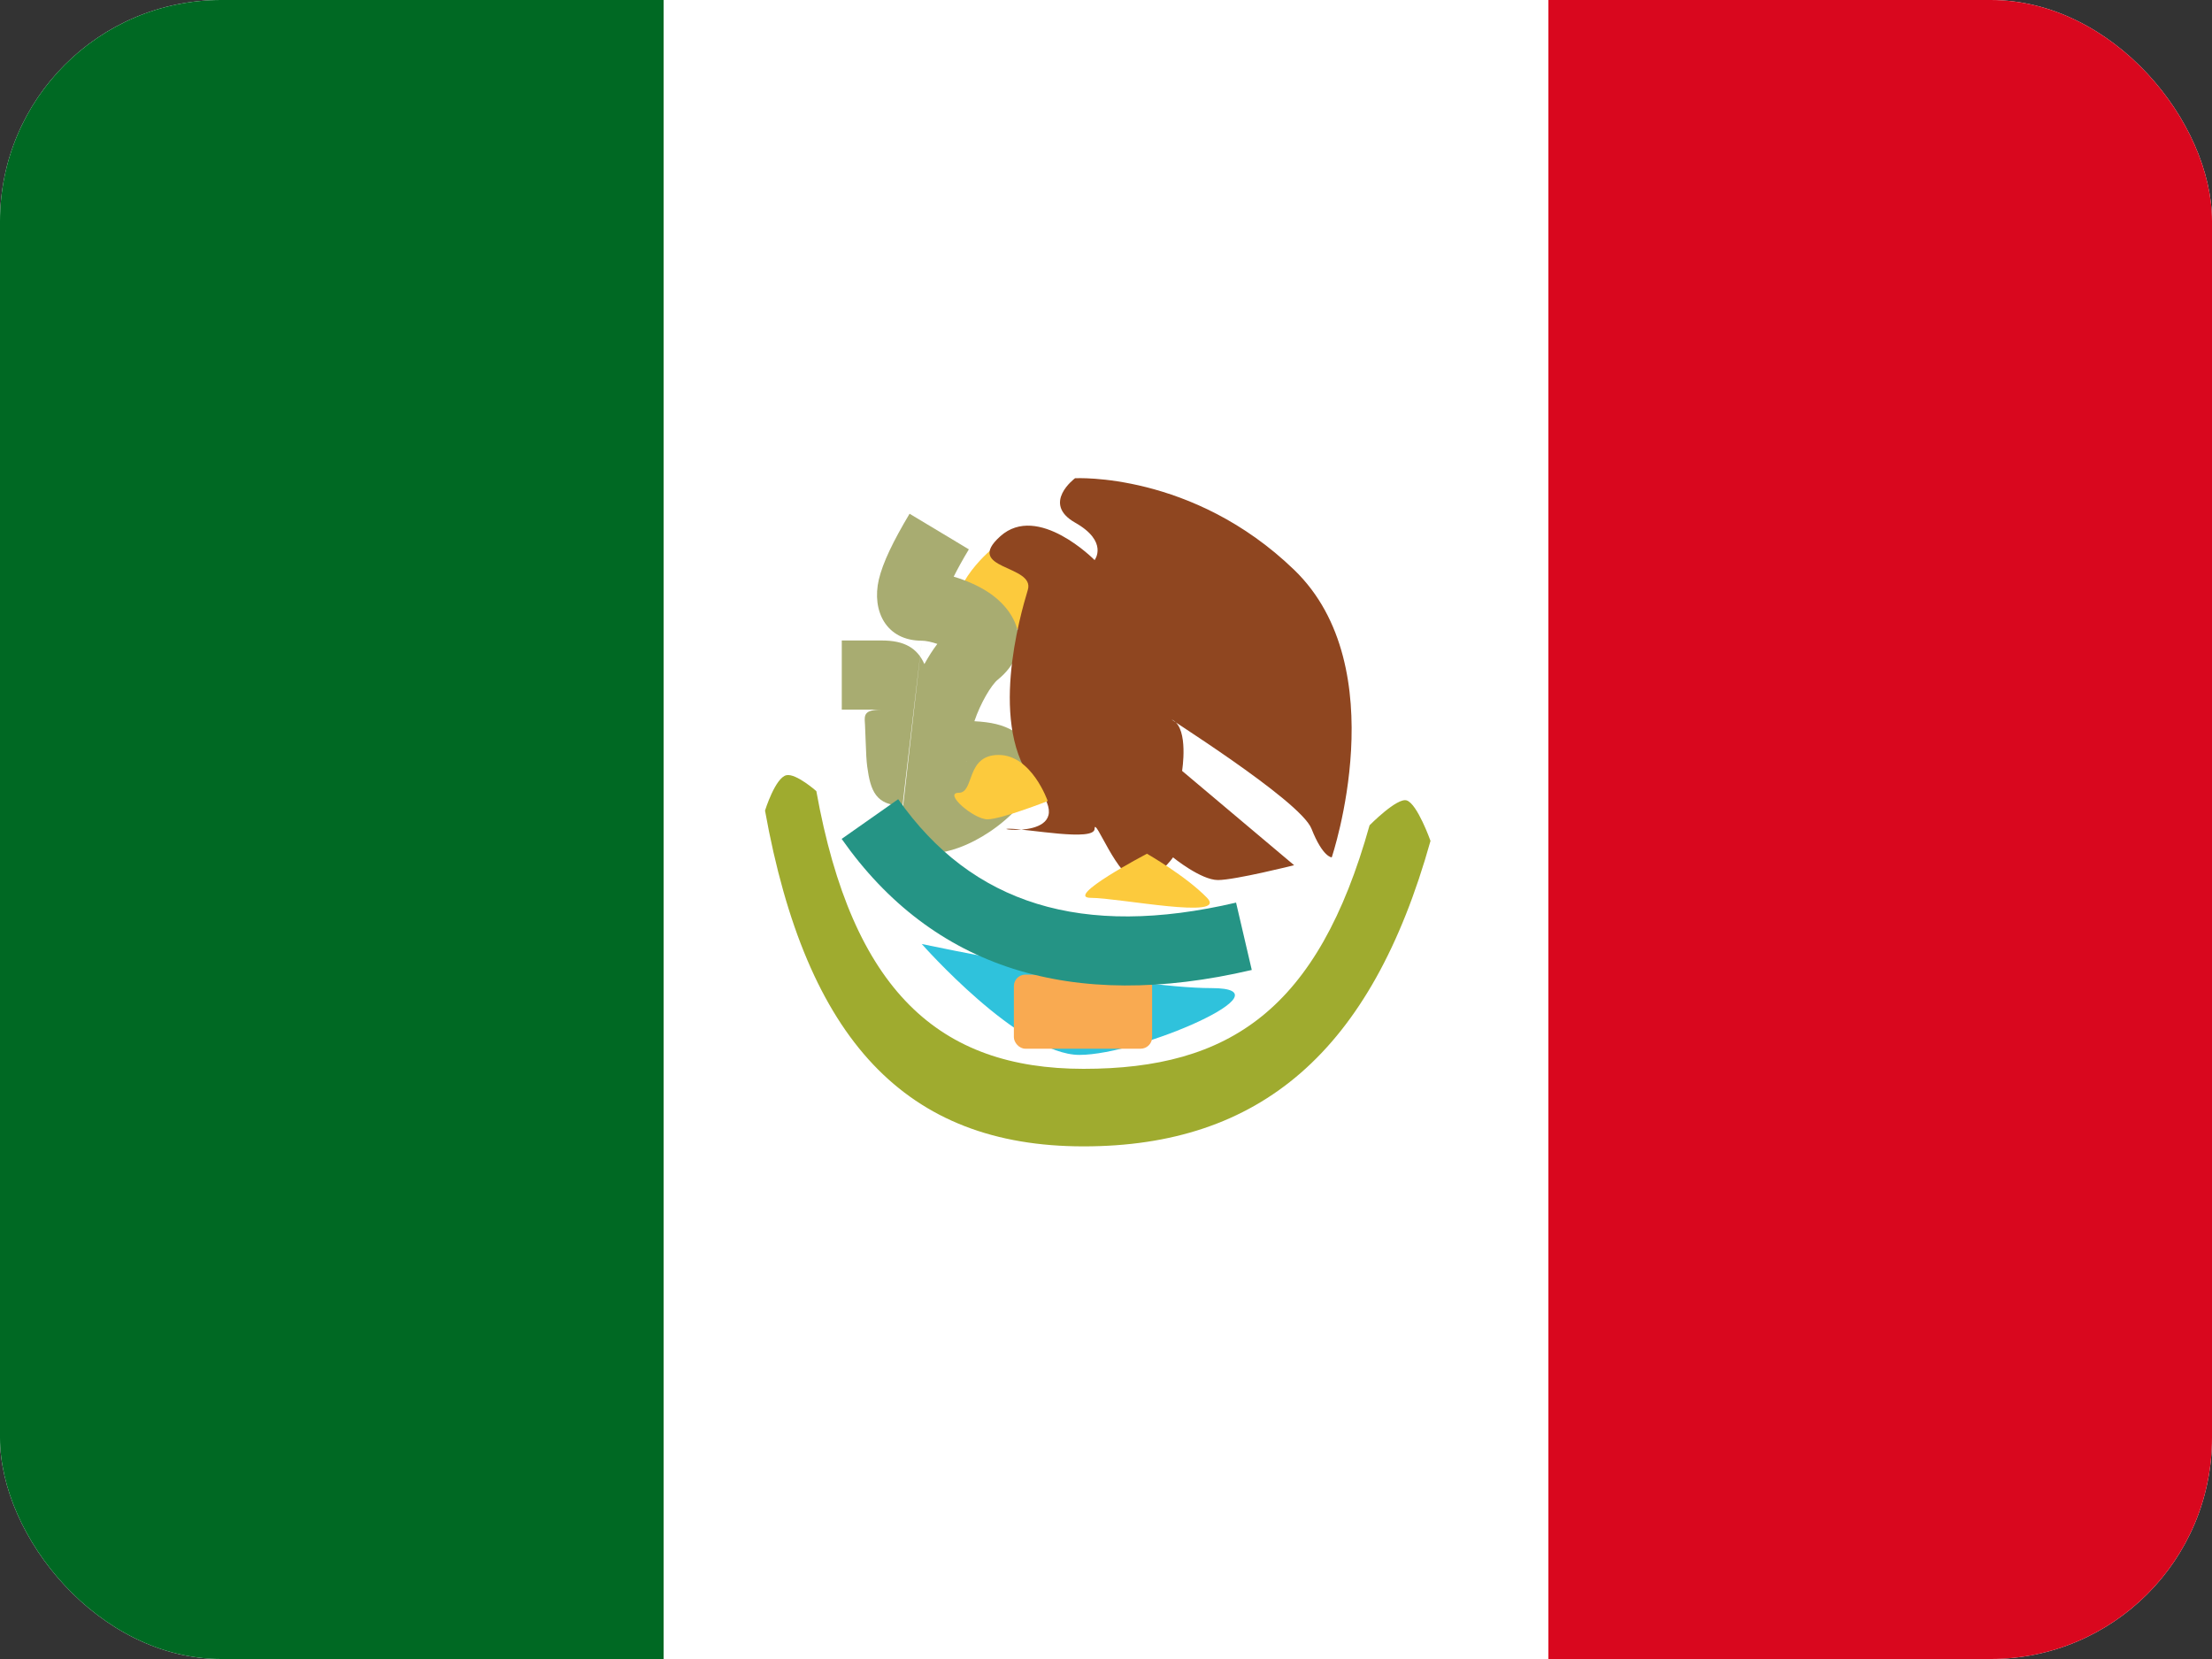
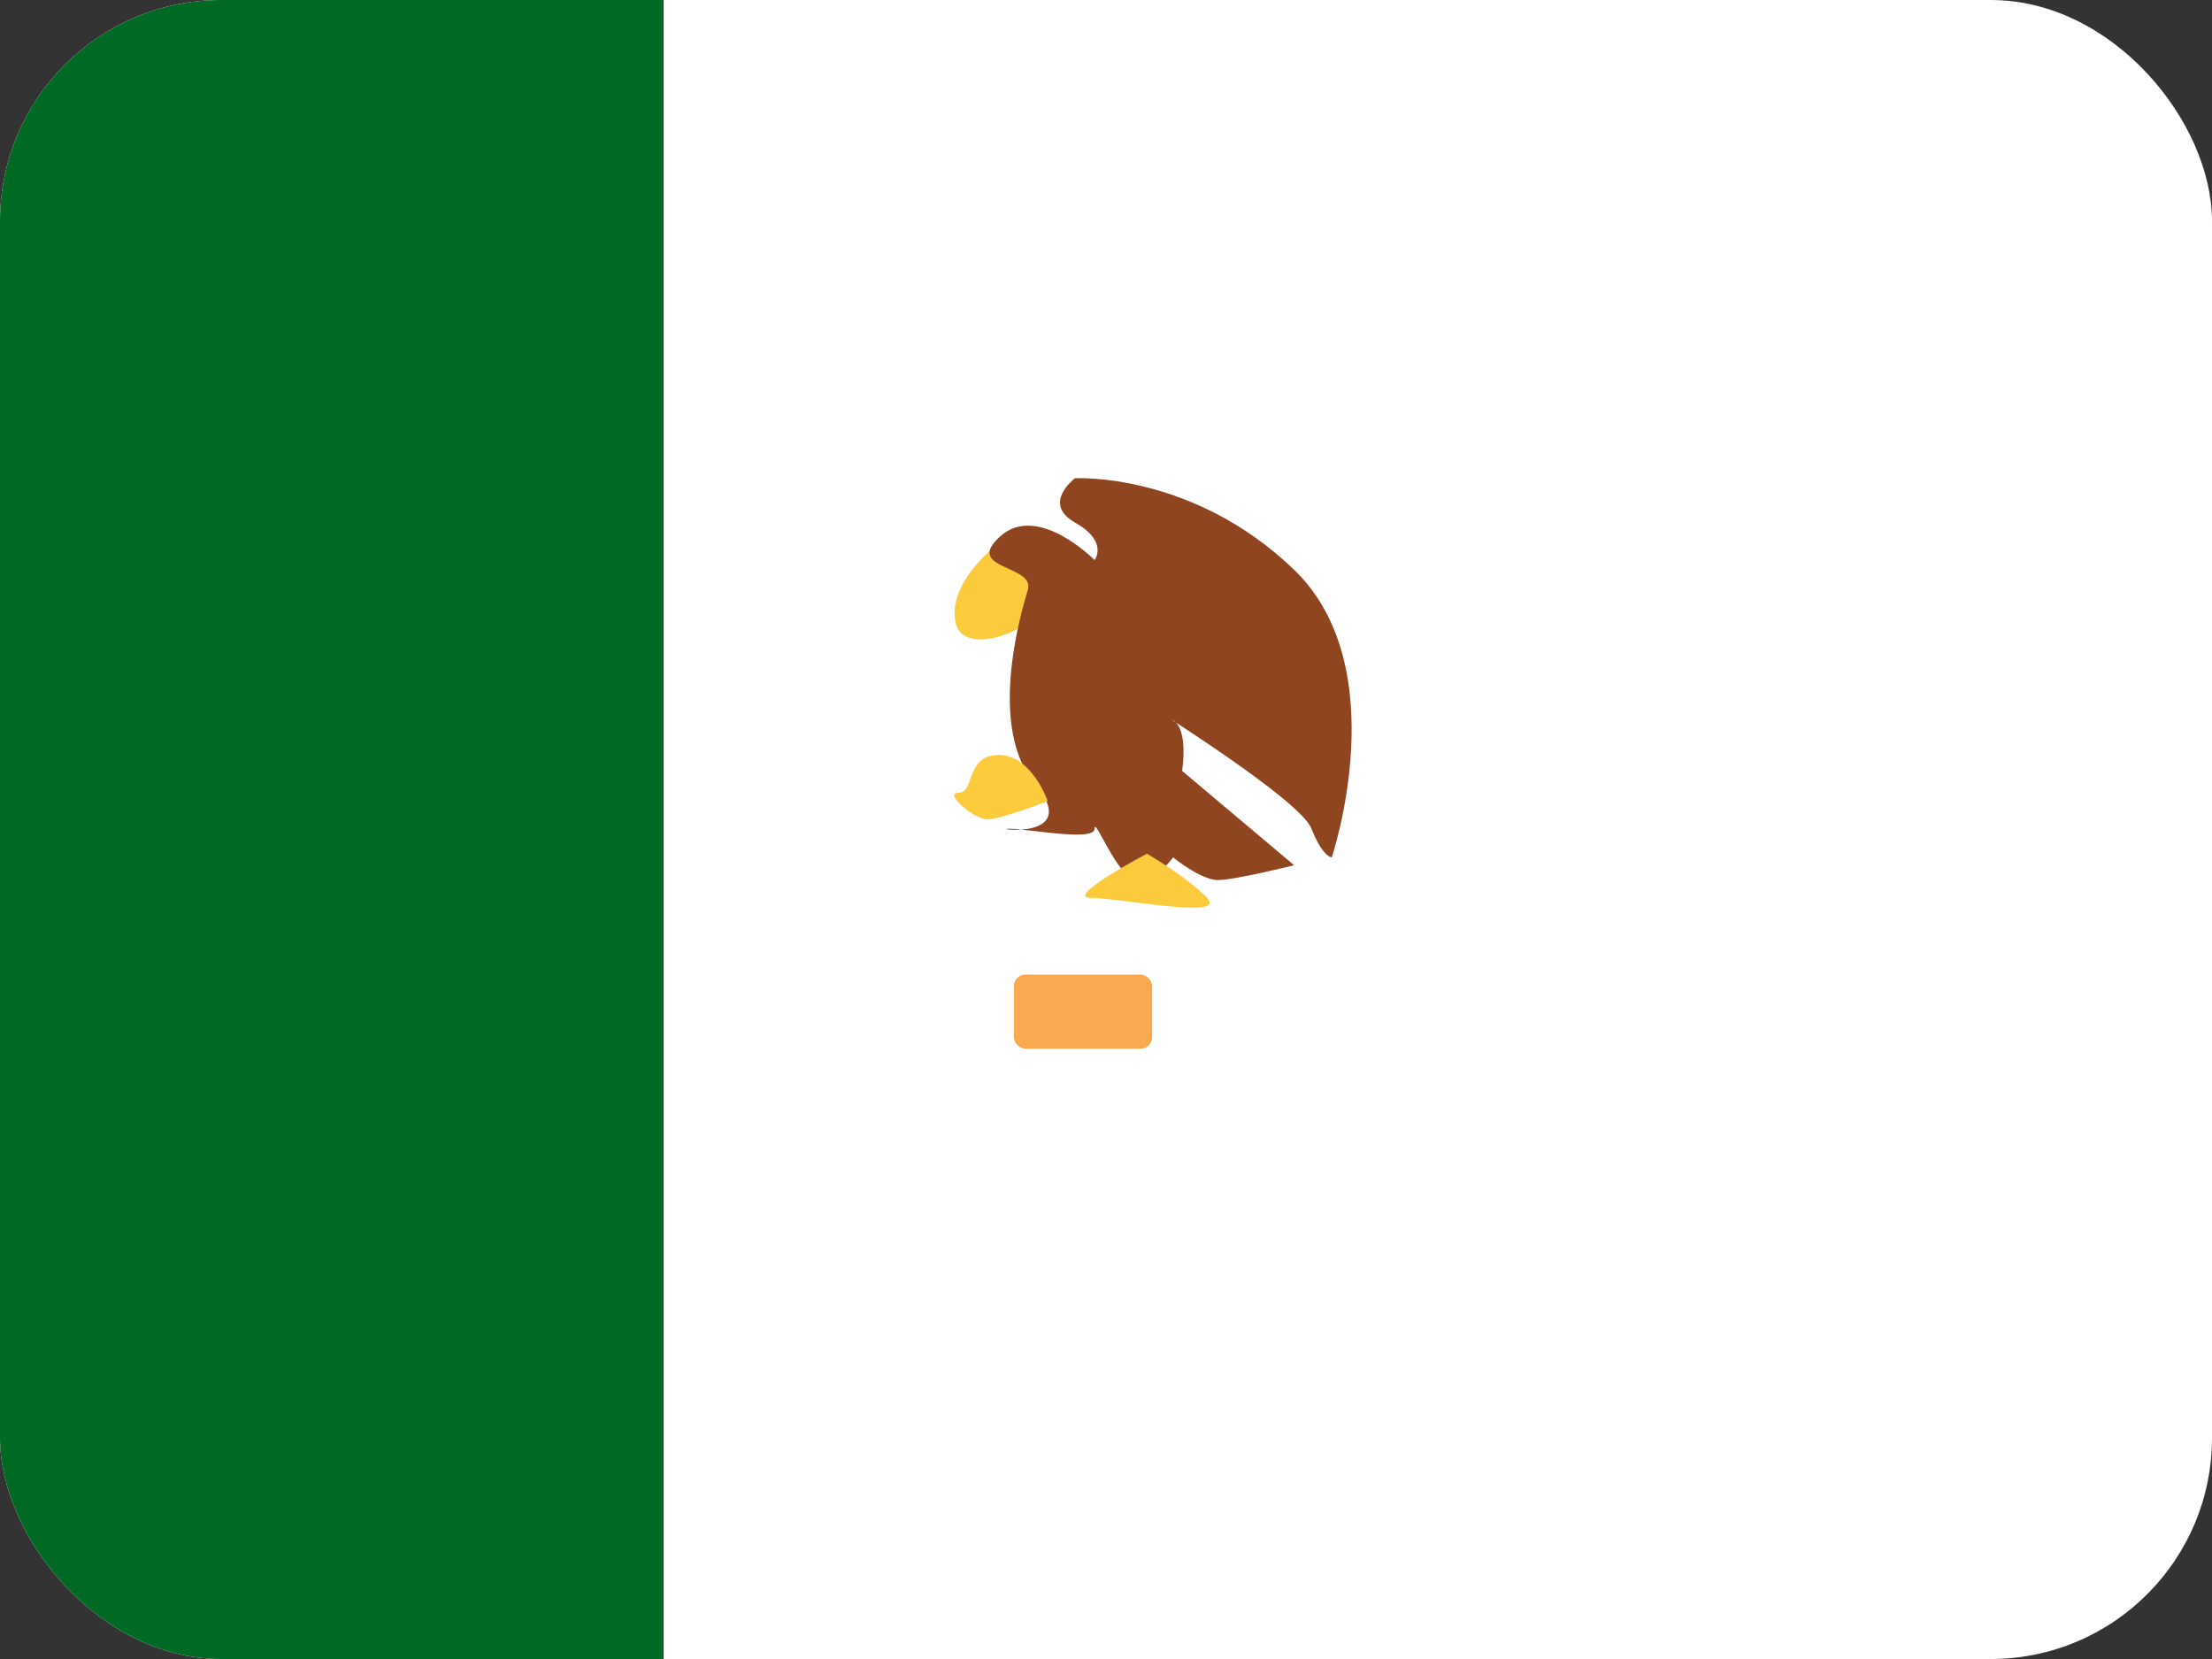
<svg xmlns="http://www.w3.org/2000/svg" width="20" height="15" viewBox="0 0 20 15" fill="none">
  <rect x="0" y="0" width="20" height="15" fill="#333333" stroke="none" />
  <g clip-path="url(#clip0_3123_698)">
    <rect width="20" height="15" rx="2" fill="white" />
-     <path fill-rule="evenodd" clip-rule="evenodd" d="M14 0H20V15H14V0Z" fill="#D9071E" />
    <path fill-rule="evenodd" clip-rule="evenodd" d="M0 0H6V15H0V0Z" fill="#006923" />
    <path fill-rule="evenodd" clip-rule="evenodd" d="M6 0H14V15H6V0Z" fill="white" />
    <path fill-rule="evenodd" clip-rule="evenodd" d="M8.99 4.946C8.99 4.946 8.561 5.279 8.641 5.634C8.721 5.989 9.567 5.634 9.465 5.29C9.363 4.946 8.99 4.946 8.99 4.946Z" fill="#FCCA3D" />
-     <path fill-rule="evenodd" clip-rule="evenodd" d="M8.335 5.793C8.013 5.793 7.88 5.525 7.946 5.24C7.982 5.088 8.074 4.896 8.224 4.645L8.76 4.967C8.703 5.062 8.657 5.145 8.623 5.214C8.735 5.247 8.846 5.296 8.936 5.355C9.228 5.548 9.335 5.89 9.023 6.144C8.962 6.193 8.864 6.36 8.81 6.521C8.959 6.529 9.066 6.552 9.164 6.61C9.44 6.773 9.414 7.072 9.204 7.302C9.055 7.465 8.856 7.597 8.668 7.665C8.356 7.778 8.022 7.734 8.022 7.335L8.022 7.332C8.021 7.316 8.02 7.288 8.16 7.285M8.166 7.285L8.16 7.285C7.922 7.281 7.871 7.156 7.841 6.931C7.834 6.875 7.831 6.821 7.827 6.704L7.824 6.628L7.821 6.554L7.82 6.538C7.815 6.466 7.812 6.416 7.973 6.416H7.611V5.791H7.973C8.179 5.791 8.293 5.86 8.358 6.004C8.394 5.939 8.433 5.877 8.475 5.822C8.423 5.804 8.37 5.793 8.335 5.793M8.166 7.285C8.173 7.285 8.18 7.284 8.187 7.284L8.177 7.284L8.166 7.285ZM8.733 6.89L8.742 6.88C8.741 6.881 8.74 6.883 8.739 6.884L8.733 6.89ZM8.459 7.076C8.459 7.076 8.459 7.076 8.46 7.076L8.459 7.076ZM8.46 6.84L8.461 6.849C8.46 6.844 8.46 6.838 8.459 6.831L8.46 6.84Z" fill="#A8AC71" />
    <path fill-rule="evenodd" clip-rule="evenodd" d="M12.041 7.752C12.041 7.752 12.62 6.038 11.701 5.152C10.782 4.265 9.72 4.324 9.72 4.324C9.72 4.324 9.414 4.551 9.72 4.725C10.026 4.898 9.897 5.064 9.897 5.064C9.897 5.064 9.385 4.544 9.045 4.848C8.705 5.152 9.363 5.105 9.293 5.334C9.224 5.563 8.929 6.579 9.359 7.091C9.79 7.604 8.952 7.493 9.123 7.493C9.293 7.493 9.897 7.612 9.897 7.493C9.897 7.373 10.107 7.957 10.287 7.957C10.467 7.957 10.606 7.752 10.606 7.752C10.606 7.752 10.858 7.957 11.012 7.957C11.165 7.957 11.701 7.823 11.701 7.823L10.688 6.97C10.688 6.97 10.749 6.594 10.606 6.512C10.462 6.431 11.757 7.234 11.858 7.493C11.96 7.752 12.041 7.752 12.041 7.752Z" fill="#8F4620" />
-     <path d="M6.917 7.329C6.917 7.329 7.01 7.03 7.111 7.009C7.198 6.991 7.381 7.153 7.381 7.153C7.706 8.959 8.492 9.664 9.797 9.664C11.117 9.664 11.917 9.128 12.383 7.462C12.383 7.462 12.632 7.209 12.719 7.237C12.815 7.268 12.934 7.603 12.934 7.603C12.399 9.514 11.387 10.365 9.797 10.365C8.192 10.365 7.29 9.403 6.917 7.329Z" fill="#9FAB2F" />
-     <path fill-rule="evenodd" clip-rule="evenodd" d="M8.334 8.535C8.334 8.535 10.212 8.934 10.953 8.934C11.694 8.934 10.303 9.538 9.76 9.538C9.217 9.538 8.334 8.535 8.334 8.535Z" fill="#2FC2DC" />
    <rect x="9.167" y="8.812" width="1.25" height="0.67" rx="0.104" fill="#F9AA51" />
-     <path d="M7.61 7.585L8.121 7.226C8.787 8.175 9.783 8.487 11.176 8.161L11.318 8.77C9.69 9.151 8.432 8.756 7.61 7.585Z" fill="#259485" />
    <path fill-rule="evenodd" clip-rule="evenodd" d="M10.37 7.719C10.37 7.719 9.611 8.118 9.864 8.118C10.117 8.118 11.106 8.318 10.914 8.118C10.721 7.919 10.37 7.719 10.37 7.719Z" fill="#FCCA3D" />
    <path fill-rule="evenodd" clip-rule="evenodd" d="M9.473 7.243C9.473 7.243 9.329 6.826 9.029 6.826C8.729 6.826 8.813 7.168 8.669 7.168C8.525 7.168 8.804 7.408 8.928 7.408C9.052 7.408 9.473 7.243 9.473 7.243Z" fill="#FCCA3D" />
  </g>
  <defs>
    <clipPath id="clip0_3123_698">
      <rect width="20" height="15" rx="2" fill="white" />
    </clipPath>
  </defs>
</svg>